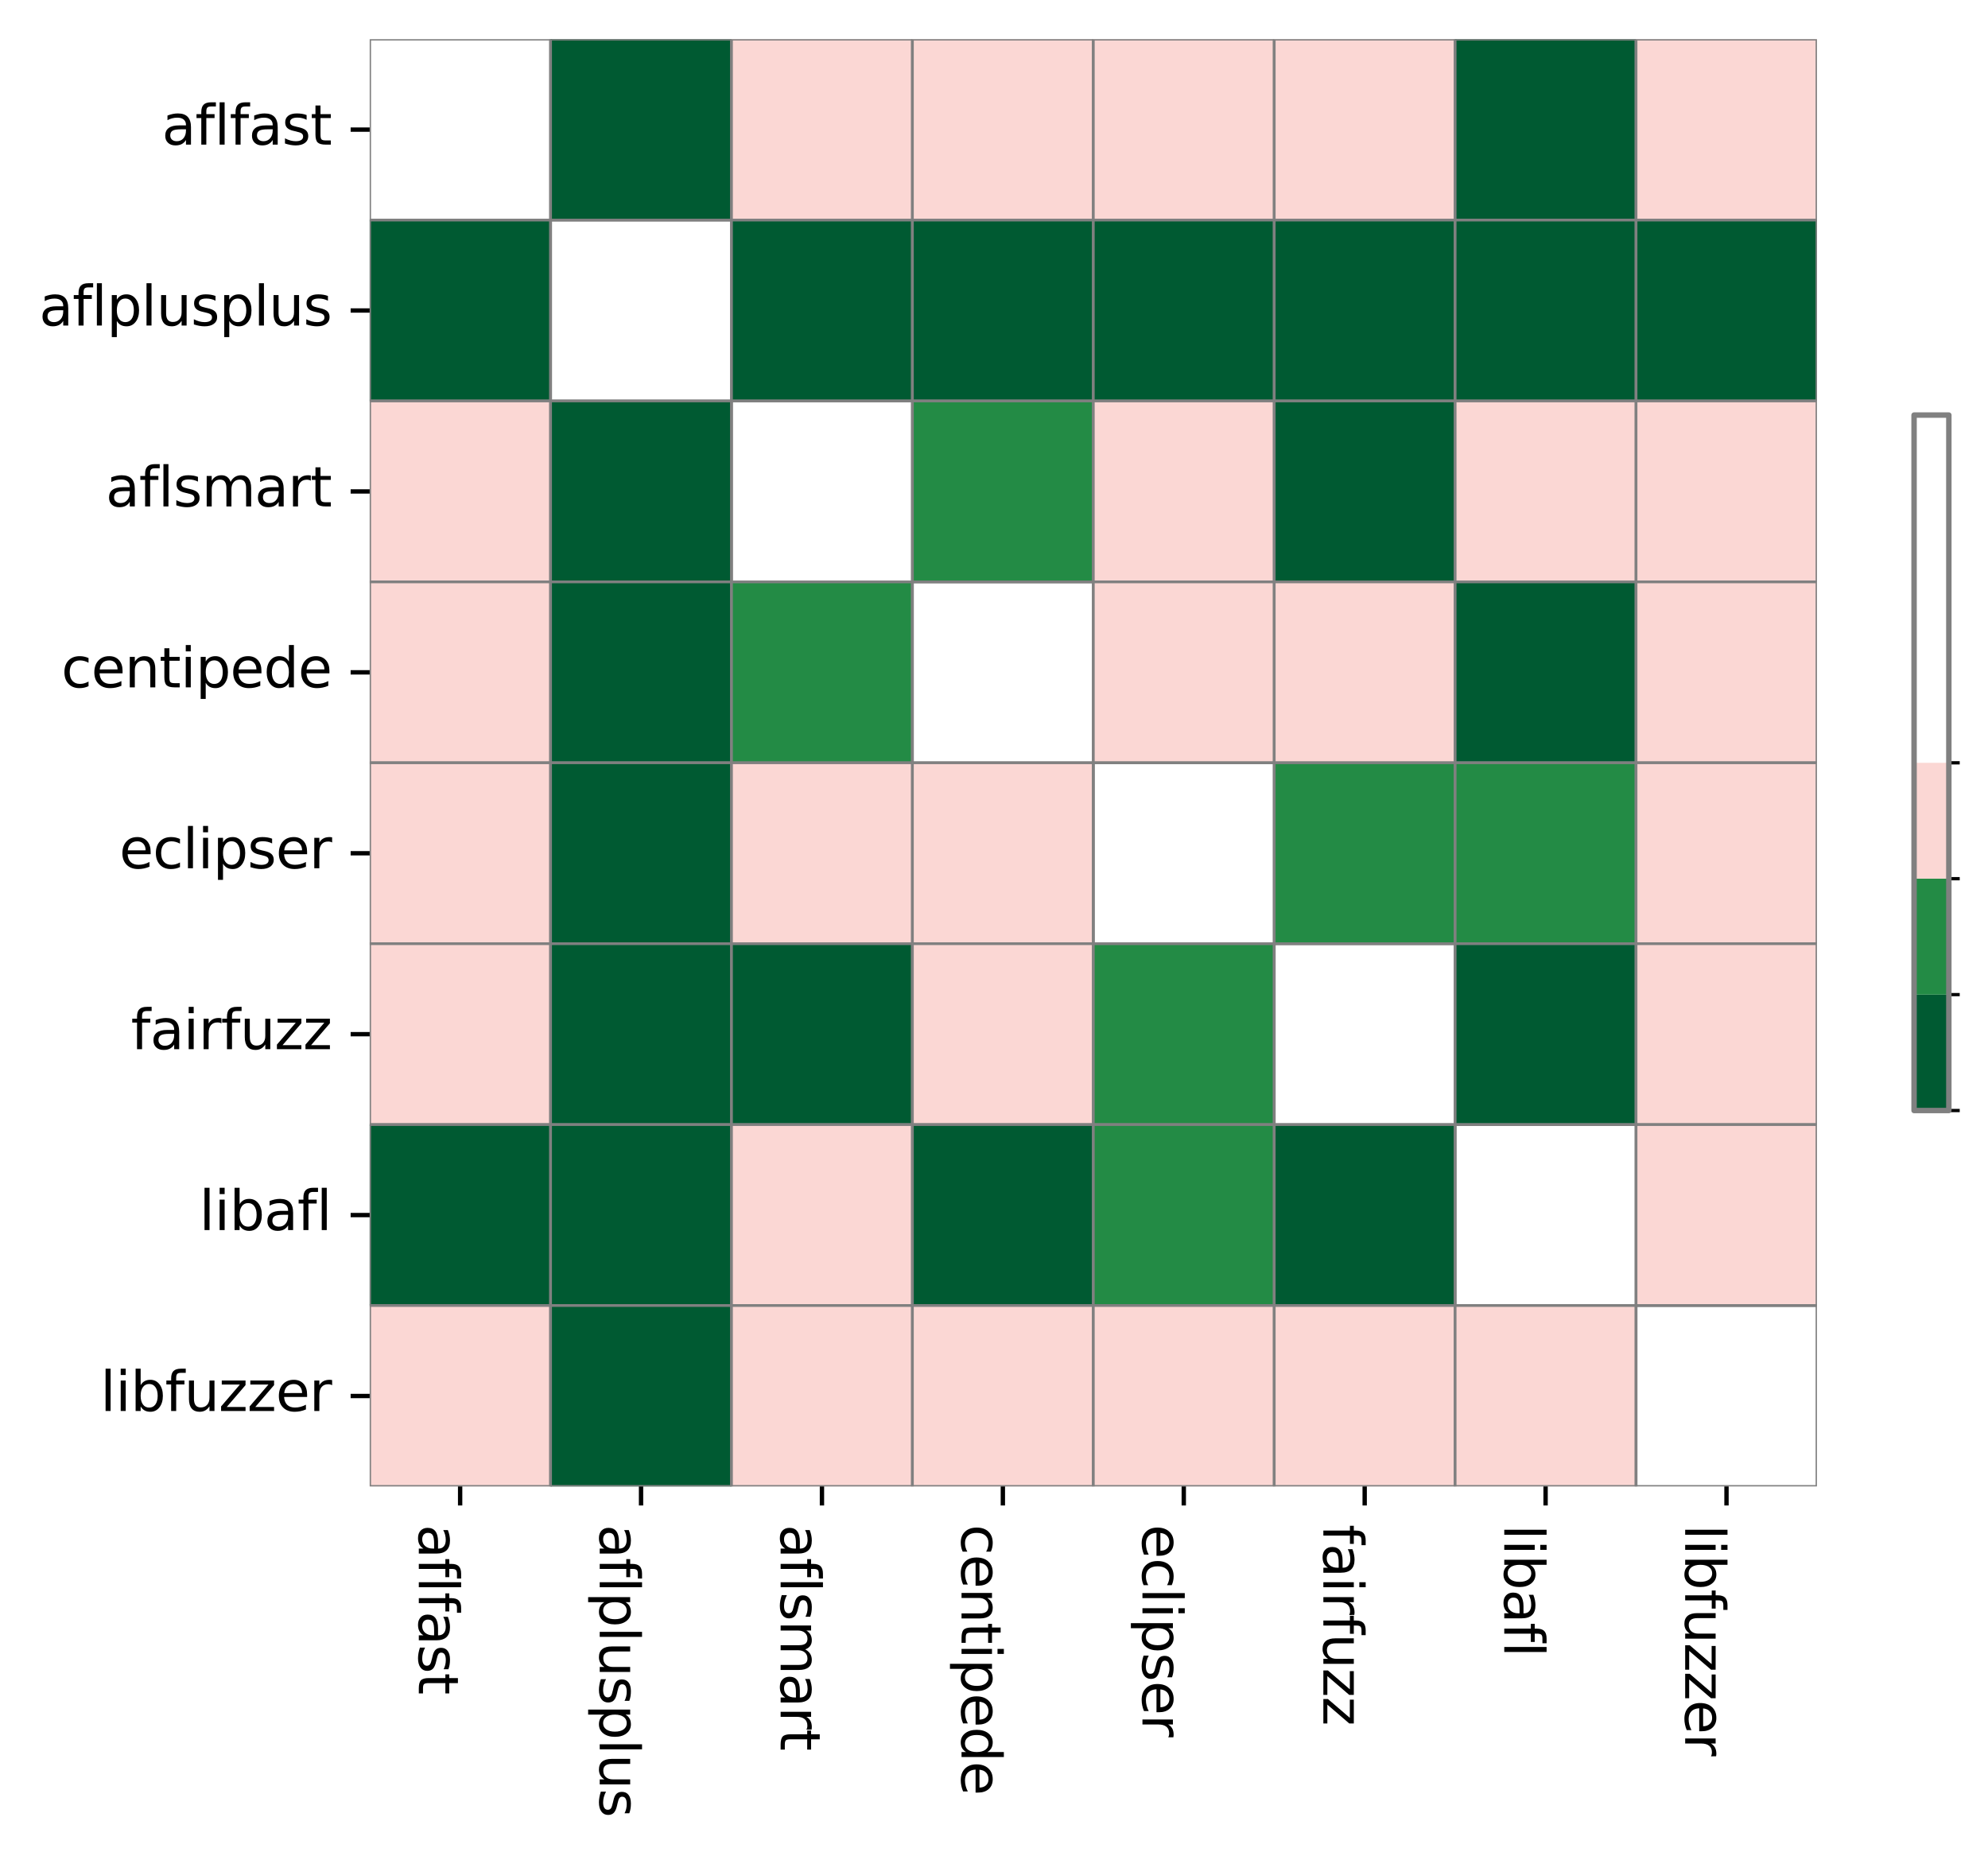
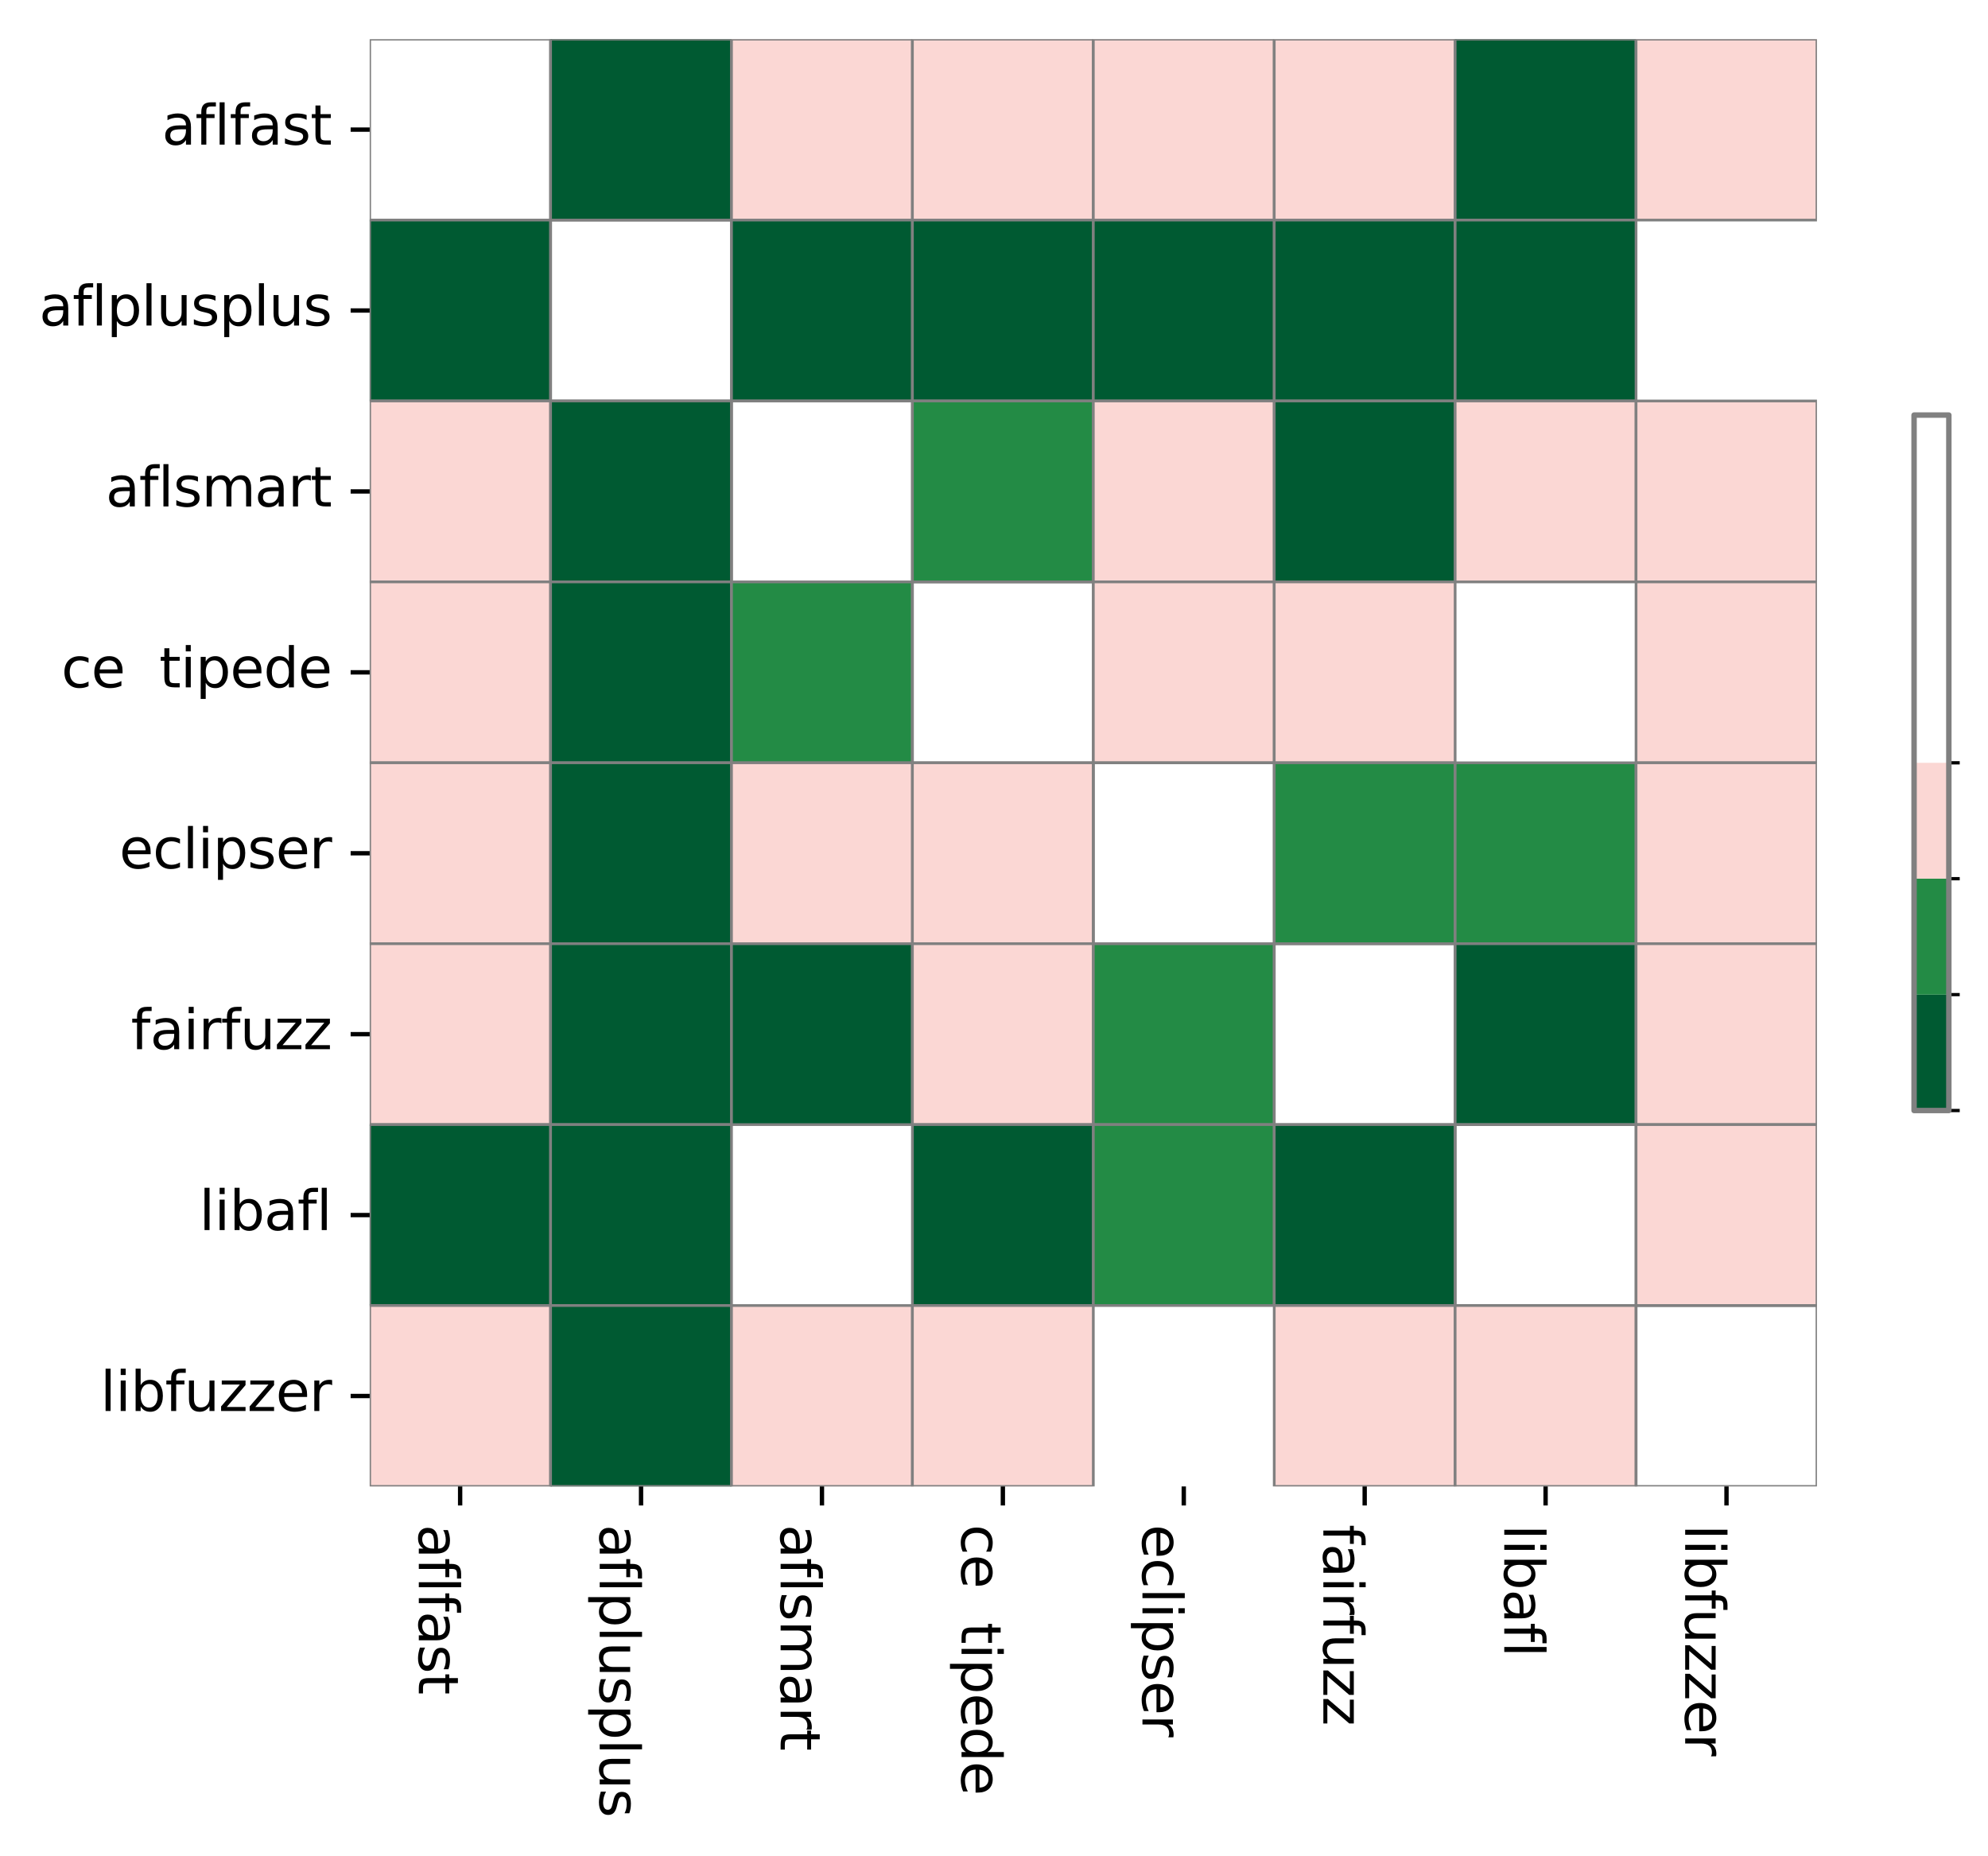
<svg xmlns="http://www.w3.org/2000/svg" xmlns:xlink="http://www.w3.org/1999/xlink" width="365.535pt" height="341.285pt" viewBox="0 0 365.535 341.285" version="1.1">
  <defs>
    <style type="text/css">*{stroke-linejoin: round; stroke-linecap: butt}</style>
  </defs>
  <g id="figure_1">
    <g id="patch_1">
      <path d="M 0 341.285  L 365.535 341.285  L 365.535 0  L 0 0  z " style="fill: #ffffff" />
    </g>
    <g id="axes_1">
      <g id="patch_2">
        <path d="M 67.973 273.312  L 334.085 273.312  L 334.085 7.2  L 67.973 7.2  z " style="fill: #ffffff" />
      </g>
      <g id="QuadMesh_1">
        <path d="M 67.973 7.2  L 101.237 7.2  L 101.237 40.464  L 67.973 40.464  L 67.973 7.2  " clip-path="url(#pad893430f0)" style="fill: none; stroke: #808080; stroke-width: 0.5" />
        <path d="M 101.237 7.2  L 134.501 7.2  L 134.501 40.464  L 101.237 40.464  L 101.237 7.2  " clip-path="url(#pad893430f0)" style="fill: #005a32; stroke: #808080; stroke-width: 0.5" />
        <path d="M 134.501 7.2  L 167.765 7.2  L 167.765 40.464  L 134.501 40.464  L 134.501 7.2  " clip-path="url(#pad893430f0)" style="fill: #fbd7d4; stroke: #808080; stroke-width: 0.5" />
        <path d="M 167.765 7.2  L 201.029 7.2  L 201.029 40.464  L 167.765 40.464  L 167.765 7.2  " clip-path="url(#pad893430f0)" style="fill: #fbd7d4; stroke: #808080; stroke-width: 0.5" />
        <path d="M 201.029 7.2  L 234.293 7.2  L 234.293 40.464  L 201.029 40.464  L 201.029 7.2  " clip-path="url(#pad893430f0)" style="fill: #fbd7d4; stroke: #808080; stroke-width: 0.5" />
        <path d="M 234.293 7.2  L 267.557 7.2  L 267.557 40.464  L 234.293 40.464  L 234.293 7.2  " clip-path="url(#pad893430f0)" style="fill: #fbd7d4; stroke: #808080; stroke-width: 0.5" />
        <path d="M 267.557 7.2  L 300.821 7.2  L 300.821 40.464  L 267.557 40.464  L 267.557 7.2  " clip-path="url(#pad893430f0)" style="fill: #005a32; stroke: #808080; stroke-width: 0.5" />
        <path d="M 300.821 7.2  L 334.085 7.2  L 334.085 40.464  L 300.821 40.464  L 300.821 7.2  " clip-path="url(#pad893430f0)" style="fill: #fbd7d4; stroke: #808080; stroke-width: 0.5" />
        <path d="M 67.973 40.464  L 101.237 40.464  L 101.237 73.728  L 67.973 73.728  L 67.973 40.464  " clip-path="url(#pad893430f0)" style="fill: #005a32; stroke: #808080; stroke-width: 0.5" />
        <path d="M 101.237 40.464  L 134.501 40.464  L 134.501 73.728  L 101.237 73.728  L 101.237 40.464  " clip-path="url(#pad893430f0)" style="fill: none; stroke: #808080; stroke-width: 0.5" />
        <path d="M 134.501 40.464  L 167.765 40.464  L 167.765 73.728  L 134.501 73.728  L 134.501 40.464  " clip-path="url(#pad893430f0)" style="fill: #005a32; stroke: #808080; stroke-width: 0.5" />
        <path d="M 167.765 40.464  L 201.029 40.464  L 201.029 73.728  L 167.765 73.728  L 167.765 40.464  " clip-path="url(#pad893430f0)" style="fill: #005a32; stroke: #808080; stroke-width: 0.5" />
        <path d="M 201.029 40.464  L 234.293 40.464  L 234.293 73.728  L 201.029 73.728  L 201.029 40.464  " clip-path="url(#pad893430f0)" style="fill: #005a32; stroke: #808080; stroke-width: 0.5" />
        <path d="M 234.293 40.464  L 267.557 40.464  L 267.557 73.728  L 234.293 73.728  L 234.293 40.464  " clip-path="url(#pad893430f0)" style="fill: #005a32; stroke: #808080; stroke-width: 0.5" />
        <path d="M 267.557 40.464  L 300.821 40.464  L 300.821 73.728  L 267.557 73.728  L 267.557 40.464  " clip-path="url(#pad893430f0)" style="fill: #005a32; stroke: #808080; stroke-width: 0.5" />
-         <path d="M 300.821 40.464  L 334.085 40.464  L 334.085 73.728  L 300.821 73.728  L 300.821 40.464  " clip-path="url(#pad893430f0)" style="fill: #005a32; stroke: #808080; stroke-width: 0.5" />
        <path d="M 67.973 73.728  L 101.237 73.728  L 101.237 106.992  L 67.973 106.992  L 67.973 73.728  " clip-path="url(#pad893430f0)" style="fill: #fbd7d4; stroke: #808080; stroke-width: 0.5" />
        <path d="M 101.237 73.728  L 134.501 73.728  L 134.501 106.992  L 101.237 106.992  L 101.237 73.728  " clip-path="url(#pad893430f0)" style="fill: #005a32; stroke: #808080; stroke-width: 0.5" />
        <path d="M 134.501 73.728  L 167.765 73.728  L 167.765 106.992  L 134.501 106.992  L 134.501 73.728  " clip-path="url(#pad893430f0)" style="fill: none; stroke: #808080; stroke-width: 0.5" />
        <path d="M 167.765 73.728  L 201.029 73.728  L 201.029 106.992  L 167.765 106.992  L 167.765 73.728  " clip-path="url(#pad893430f0)" style="fill: #238b45; stroke: #808080; stroke-width: 0.5" />
        <path d="M 201.029 73.728  L 234.293 73.728  L 234.293 106.992  L 201.029 106.992  L 201.029 73.728  " clip-path="url(#pad893430f0)" style="fill: #fbd7d4; stroke: #808080; stroke-width: 0.5" />
        <path d="M 234.293 73.728  L 267.557 73.728  L 267.557 106.992  L 234.293 106.992  L 234.293 73.728  " clip-path="url(#pad893430f0)" style="fill: #005a32; stroke: #808080; stroke-width: 0.5" />
        <path d="M 267.557 73.728  L 300.821 73.728  L 300.821 106.992  L 267.557 106.992  L 267.557 73.728  " clip-path="url(#pad893430f0)" style="fill: #fbd7d4; stroke: #808080; stroke-width: 0.5" />
        <path d="M 300.821 73.728  L 334.085 73.728  L 334.085 106.992  L 300.821 106.992  L 300.821 73.728  " clip-path="url(#pad893430f0)" style="fill: #fbd7d4; stroke: #808080; stroke-width: 0.5" />
        <path d="M 67.973 106.992  L 101.237 106.992  L 101.237 140.256  L 67.973 140.256  L 67.973 106.992  " clip-path="url(#pad893430f0)" style="fill: #fbd7d4; stroke: #808080; stroke-width: 0.5" />
        <path d="M 101.237 106.992  L 134.501 106.992  L 134.501 140.256  L 101.237 140.256  L 101.237 106.992  " clip-path="url(#pad893430f0)" style="fill: #005a32; stroke: #808080; stroke-width: 0.5" />
        <path d="M 134.501 106.992  L 167.765 106.992  L 167.765 140.256  L 134.501 140.256  L 134.501 106.992  " clip-path="url(#pad893430f0)" style="fill: #238b45; stroke: #808080; stroke-width: 0.5" />
        <path d="M 167.765 106.992  L 201.029 106.992  L 201.029 140.256  L 167.765 140.256  L 167.765 106.992  " clip-path="url(#pad893430f0)" style="fill: none; stroke: #808080; stroke-width: 0.5" />
        <path d="M 201.029 106.992  L 234.293 106.992  L 234.293 140.256  L 201.029 140.256  L 201.029 106.992  " clip-path="url(#pad893430f0)" style="fill: #fbd7d4; stroke: #808080; stroke-width: 0.5" />
        <path d="M 234.293 106.992  L 267.557 106.992  L 267.557 140.256  L 234.293 140.256  L 234.293 106.992  " clip-path="url(#pad893430f0)" style="fill: #fbd7d4; stroke: #808080; stroke-width: 0.5" />
-         <path d="M 267.557 106.992  L 300.821 106.992  L 300.821 140.256  L 267.557 140.256  L 267.557 106.992  " clip-path="url(#pad893430f0)" style="fill: #005a32; stroke: #808080; stroke-width: 0.5" />
        <path d="M 300.821 106.992  L 334.085 106.992  L 334.085 140.256  L 300.821 140.256  L 300.821 106.992  " clip-path="url(#pad893430f0)" style="fill: #fbd7d4; stroke: #808080; stroke-width: 0.5" />
        <path d="M 67.973 140.256  L 101.237 140.256  L 101.237 173.52  L 67.973 173.52  L 67.973 140.256  " clip-path="url(#pad893430f0)" style="fill: #fbd7d4; stroke: #808080; stroke-width: 0.5" />
        <path d="M 101.237 140.256  L 134.501 140.256  L 134.501 173.52  L 101.237 173.52  L 101.237 140.256  " clip-path="url(#pad893430f0)" style="fill: #005a32; stroke: #808080; stroke-width: 0.5" />
        <path d="M 134.501 140.256  L 167.765 140.256  L 167.765 173.52  L 134.501 173.52  L 134.501 140.256  " clip-path="url(#pad893430f0)" style="fill: #fbd7d4; stroke: #808080; stroke-width: 0.5" />
        <path d="M 167.765 140.256  L 201.029 140.256  L 201.029 173.52  L 167.765 173.52  L 167.765 140.256  " clip-path="url(#pad893430f0)" style="fill: #fbd7d4; stroke: #808080; stroke-width: 0.5" />
        <path d="M 201.029 140.256  L 234.293 140.256  L 234.293 173.52  L 201.029 173.52  L 201.029 140.256  " clip-path="url(#pad893430f0)" style="fill: none; stroke: #808080; stroke-width: 0.5" />
        <path d="M 234.293 140.256  L 267.557 140.256  L 267.557 173.52  L 234.293 173.52  L 234.293 140.256  " clip-path="url(#pad893430f0)" style="fill: #238b45; stroke: #808080; stroke-width: 0.5" />
        <path d="M 267.557 140.256  L 300.821 140.256  L 300.821 173.52  L 267.557 173.52  L 267.557 140.256  " clip-path="url(#pad893430f0)" style="fill: #238b45; stroke: #808080; stroke-width: 0.5" />
        <path d="M 300.821 140.256  L 334.085 140.256  L 334.085 173.52  L 300.821 173.52  L 300.821 140.256  " clip-path="url(#pad893430f0)" style="fill: #fbd7d4; stroke: #808080; stroke-width: 0.5" />
        <path d="M 67.973 173.52  L 101.237 173.52  L 101.237 206.784  L 67.973 206.784  L 67.973 173.52  " clip-path="url(#pad893430f0)" style="fill: #fbd7d4; stroke: #808080; stroke-width: 0.5" />
        <path d="M 101.237 173.52  L 134.501 173.52  L 134.501 206.784  L 101.237 206.784  L 101.237 173.52  " clip-path="url(#pad893430f0)" style="fill: #005a32; stroke: #808080; stroke-width: 0.5" />
        <path d="M 134.501 173.52  L 167.765 173.52  L 167.765 206.784  L 134.501 206.784  L 134.501 173.52  " clip-path="url(#pad893430f0)" style="fill: #005a32; stroke: #808080; stroke-width: 0.5" />
        <path d="M 167.765 173.52  L 201.029 173.52  L 201.029 206.784  L 167.765 206.784  L 167.765 173.52  " clip-path="url(#pad893430f0)" style="fill: #fbd7d4; stroke: #808080; stroke-width: 0.5" />
        <path d="M 201.029 173.52  L 234.293 173.52  L 234.293 206.784  L 201.029 206.784  L 201.029 173.52  " clip-path="url(#pad893430f0)" style="fill: #238b45; stroke: #808080; stroke-width: 0.5" />
        <path d="M 234.293 173.52  L 267.557 173.52  L 267.557 206.784  L 234.293 206.784  L 234.293 173.52  " clip-path="url(#pad893430f0)" style="fill: none; stroke: #808080; stroke-width: 0.5" />
        <path d="M 267.557 173.52  L 300.821 173.52  L 300.821 206.784  L 267.557 206.784  L 267.557 173.52  " clip-path="url(#pad893430f0)" style="fill: #005a32; stroke: #808080; stroke-width: 0.5" />
        <path d="M 300.821 173.52  L 334.085 173.52  L 334.085 206.784  L 300.821 206.784  L 300.821 173.52  " clip-path="url(#pad893430f0)" style="fill: #fbd7d4; stroke: #808080; stroke-width: 0.5" />
        <path d="M 67.973 206.784  L 101.237 206.784  L 101.237 240.048  L 67.973 240.048  L 67.973 206.784  " clip-path="url(#pad893430f0)" style="fill: #005a32; stroke: #808080; stroke-width: 0.5" />
        <path d="M 101.237 206.784  L 134.501 206.784  L 134.501 240.048  L 101.237 240.048  L 101.237 206.784  " clip-path="url(#pad893430f0)" style="fill: #005a32; stroke: #808080; stroke-width: 0.5" />
-         <path d="M 134.501 206.784  L 167.765 206.784  L 167.765 240.048  L 134.501 240.048  L 134.501 206.784  " clip-path="url(#pad893430f0)" style="fill: #fbd7d4; stroke: #808080; stroke-width: 0.5" />
        <path d="M 167.765 206.784  L 201.029 206.784  L 201.029 240.048  L 167.765 240.048  L 167.765 206.784  " clip-path="url(#pad893430f0)" style="fill: #005a32; stroke: #808080; stroke-width: 0.5" />
        <path d="M 201.029 206.784  L 234.293 206.784  L 234.293 240.048  L 201.029 240.048  L 201.029 206.784  " clip-path="url(#pad893430f0)" style="fill: #238b45; stroke: #808080; stroke-width: 0.5" />
        <path d="M 234.293 206.784  L 267.557 206.784  L 267.557 240.048  L 234.293 240.048  L 234.293 206.784  " clip-path="url(#pad893430f0)" style="fill: #005a32; stroke: #808080; stroke-width: 0.5" />
        <path d="M 267.557 206.784  L 300.821 206.784  L 300.821 240.048  L 267.557 240.048  L 267.557 206.784  " clip-path="url(#pad893430f0)" style="fill: none; stroke: #808080; stroke-width: 0.5" />
        <path d="M 300.821 206.784  L 334.085 206.784  L 334.085 240.048  L 300.821 240.048  L 300.821 206.784  " clip-path="url(#pad893430f0)" style="fill: #fbd7d4; stroke: #808080; stroke-width: 0.5" />
        <path d="M 67.973 240.048  L 101.237 240.048  L 101.237 273.312  L 67.973 273.312  L 67.973 240.048  " clip-path="url(#pad893430f0)" style="fill: #fbd7d4; stroke: #808080; stroke-width: 0.5" />
        <path d="M 101.237 240.048  L 134.501 240.048  L 134.501 273.312  L 101.237 273.312  L 101.237 240.048  " clip-path="url(#pad893430f0)" style="fill: #005a32; stroke: #808080; stroke-width: 0.5" />
        <path d="M 134.501 240.048  L 167.765 240.048  L 167.765 273.312  L 134.501 273.312  L 134.501 240.048  " clip-path="url(#pad893430f0)" style="fill: #fbd7d4; stroke: #808080; stroke-width: 0.5" />
        <path d="M 167.765 240.048  L 201.029 240.048  L 201.029 273.312  L 167.765 273.312  L 167.765 240.048  " clip-path="url(#pad893430f0)" style="fill: #fbd7d4; stroke: #808080; stroke-width: 0.5" />
-         <path d="M 201.029 240.048  L 234.293 240.048  L 234.293 273.312  L 201.029 273.312  L 201.029 240.048  " clip-path="url(#pad893430f0)" style="fill: #fbd7d4; stroke: #808080; stroke-width: 0.5" />
        <path d="M 234.293 240.048  L 267.557 240.048  L 267.557 273.312  L 234.293 273.312  L 234.293 240.048  " clip-path="url(#pad893430f0)" style="fill: #fbd7d4; stroke: #808080; stroke-width: 0.5" />
        <path d="M 267.557 240.048  L 300.821 240.048  L 300.821 273.312  L 267.557 273.312  L 267.557 240.048  " clip-path="url(#pad893430f0)" style="fill: #fbd7d4; stroke: #808080; stroke-width: 0.5" />
        <path d="M 300.821 240.048  L 334.085 240.048  L 334.085 273.312  L 300.821 273.312  L 300.821 240.048  " clip-path="url(#pad893430f0)" style="fill: none; stroke: #808080; stroke-width: 0.5" />
      </g>
      <g id="matplotlib.axis_1">
        <g id="xtick_1">
          <g id="line2d_1">
            <defs>
              <path id="m4c83816705" d="M 0 0  L 0 3.5  " style="stroke: #000000; stroke-width: 0.8" />
            </defs>
            <g>
              <use xlink:href="#m4c83816705" x="84.605" y="273.312" style="stroke: #000000; stroke-width: 0.8" />
            </g>
          </g>
          <g id="text_1">
            <g transform="translate(77.007 280.312) rotate(-270) scale(0.1 -0.1)">
              <defs>
                <path id="DejaVuSans-61" d="M 2194 1759  Q 1497 1759 1228 1600  Q 959 1441 959 1056  Q 959 750 1161 570  Q 1363 391 1709 391  Q 2188 391 2477 730  Q 2766 1069 2766 1631  L 2766 1759  L 2194 1759  z M 3341 1997  L 3341 0  L 2766 0  L 2766 531  Q 2569 213 2275 61  Q 1981 -91 1556 -91  Q 1019 -91 701 211  Q 384 513 384 1019  Q 384 1609 779 1909  Q 1175 2209 1959 2209  L 2766 2209  L 2766 2266  Q 2766 2663 2505 2880  Q 2244 3097 1772 3097  Q 1472 3097 1187 3025  Q 903 2953 641 2809  L 641 3341  Q 956 3463 1253 3523  Q 1550 3584 1831 3584  Q 2591 3584 2966 3190  Q 3341 2797 3341 1997  z " transform="scale(0.016)" />
                <path id="DejaVuSans-66" d="M 2375 4863  L 2375 4384  L 1825 4384  Q 1516 4384 1395 4259  Q 1275 4134 1275 3809  L 1275 3500  L 2222 3500  L 2222 3053  L 1275 3053  L 1275 0  L 697 0  L 697 3053  L 147 3053  L 147 3500  L 697 3500  L 697 3744  Q 697 4328 969 4595  Q 1241 4863 1831 4863  L 2375 4863  z " transform="scale(0.016)" />
                <path id="DejaVuSans-6c" d="M 603 4863  L 1178 4863  L 1178 0  L 603 0  L 603 4863  z " transform="scale(0.016)" />
                <path id="DejaVuSans-73" d="M 2834 3397  L 2834 2853  Q 2591 2978 2328 3040  Q 2066 3103 1784 3103  Q 1356 3103 1142 2972  Q 928 2841 928 2578  Q 928 2378 1081 2264  Q 1234 2150 1697 2047  L 1894 2003  Q 2506 1872 2764 1633  Q 3022 1394 3022 966  Q 3022 478 2636 193  Q 2250 -91 1575 -91  Q 1294 -91 989 -36  Q 684 19 347 128  L 347 722  Q 666 556 975 473  Q 1284 391 1588 391  Q 1994 391 2212 530  Q 2431 669 2431 922  Q 2431 1156 2273 1281  Q 2116 1406 1581 1522  L 1381 1569  Q 847 1681 609 1914  Q 372 2147 372 2553  Q 372 3047 722 3315  Q 1072 3584 1716 3584  Q 2034 3584 2315 3537  Q 2597 3491 2834 3397  z " transform="scale(0.016)" />
                <path id="DejaVuSans-74" d="M 1172 4494  L 1172 3500  L 2356 3500  L 2356 3053  L 1172 3053  L 1172 1153  Q 1172 725 1289 603  Q 1406 481 1766 481  L 2356 481  L 2356 0  L 1766 0  Q 1100 0 847 248  Q 594 497 594 1153  L 594 3053  L 172 3053  L 172 3500  L 594 3500  L 594 4494  L 1172 4494  z " transform="scale(0.016)" />
              </defs>
              <use xlink:href="#DejaVuSans-61" />
              <use xlink:href="#DejaVuSans-66" x="61.279" />
              <use xlink:href="#DejaVuSans-6c" x="96.484" />
              <use xlink:href="#DejaVuSans-66" x="124.268" />
              <use xlink:href="#DejaVuSans-61" x="159.473" />
              <use xlink:href="#DejaVuSans-73" x="220.752" />
              <use xlink:href="#DejaVuSans-74" x="272.852" />
            </g>
          </g>
        </g>
        <g id="xtick_2">
          <g id="line2d_2">
            <g>
              <use xlink:href="#m4c83816705" x="117.869" y="273.312" style="stroke: #000000; stroke-width: 0.8" />
            </g>
          </g>
          <g id="text_2">
            <g transform="translate(110.271 280.312) rotate(-270) scale(0.1 -0.1)">
              <defs>
                <path id="DejaVuSans-70" d="M 1159 525  L 1159 -1331  L 581 -1331  L 581 3500  L 1159 3500  L 1159 2969  Q 1341 3281 1617 3432  Q 1894 3584 2278 3584  Q 2916 3584 3314 3078  Q 3713 2572 3713 1747  Q 3713 922 3314 415  Q 2916 -91 2278 -91  Q 1894 -91 1617 61  Q 1341 213 1159 525  z M 3116 1747  Q 3116 2381 2855 2742  Q 2594 3103 2138 3103  Q 1681 3103 1420 2742  Q 1159 2381 1159 1747  Q 1159 1113 1420 752  Q 1681 391 2138 391  Q 2594 391 2855 752  Q 3116 1113 3116 1747  z " transform="scale(0.016)" />
                <path id="DejaVuSans-75" d="M 544 1381  L 544 3500  L 1119 3500  L 1119 1403  Q 1119 906 1312 657  Q 1506 409 1894 409  Q 2359 409 2629 706  Q 2900 1003 2900 1516  L 2900 3500  L 3475 3500  L 3475 0  L 2900 0  L 2900 538  Q 2691 219 2414 64  Q 2138 -91 1772 -91  Q 1169 -91 856 284  Q 544 659 544 1381  z M 1991 3584  L 1991 3584  z " transform="scale(0.016)" />
              </defs>
              <use xlink:href="#DejaVuSans-61" />
              <use xlink:href="#DejaVuSans-66" x="61.279" />
              <use xlink:href="#DejaVuSans-6c" x="96.484" />
              <use xlink:href="#DejaVuSans-70" x="124.268" />
              <use xlink:href="#DejaVuSans-6c" x="187.744" />
              <use xlink:href="#DejaVuSans-75" x="215.527" />
              <use xlink:href="#DejaVuSans-73" x="278.906" />
              <use xlink:href="#DejaVuSans-70" x="331.006" />
              <use xlink:href="#DejaVuSans-6c" x="394.482" />
              <use xlink:href="#DejaVuSans-75" x="422.266" />
              <use xlink:href="#DejaVuSans-73" x="485.645" />
            </g>
          </g>
        </g>
        <g id="xtick_3">
          <g id="line2d_3">
            <g>
              <use xlink:href="#m4c83816705" x="151.133" y="273.312" style="stroke: #000000; stroke-width: 0.8" />
            </g>
          </g>
          <g id="text_3">
            <g transform="translate(143.535 280.312) rotate(-270) scale(0.1 -0.1)">
              <defs>
                <path id="DejaVuSans-6d" d="M 3328 2828  Q 3544 3216 3844 3400  Q 4144 3584 4550 3584  Q 5097 3584 5394 3201  Q 5691 2819 5691 2113  L 5691 0  L 5113 0  L 5113 2094  Q 5113 2597 4934 2840  Q 4756 3084 4391 3084  Q 3944 3084 3684 2787  Q 3425 2491 3425 1978  L 3425 0  L 2847 0  L 2847 2094  Q 2847 2600 2669 2842  Q 2491 3084 2119 3084  Q 1678 3084 1418 2786  Q 1159 2488 1159 1978  L 1159 0  L 581 0  L 581 3500  L 1159 3500  L 1159 2956  Q 1356 3278 1631 3431  Q 1906 3584 2284 3584  Q 2666 3584 2933 3390  Q 3200 3197 3328 2828  z " transform="scale(0.016)" />
                <path id="DejaVuSans-72" d="M 2631 2963  Q 2534 3019 2420 3045  Q 2306 3072 2169 3072  Q 1681 3072 1420 2755  Q 1159 2438 1159 1844  L 1159 0  L 581 0  L 581 3500  L 1159 3500  L 1159 2956  Q 1341 3275 1631 3429  Q 1922 3584 2338 3584  Q 2397 3584 2469 3576  Q 2541 3569 2628 3553  L 2631 2963  z " transform="scale(0.016)" />
              </defs>
              <use xlink:href="#DejaVuSans-61" />
              <use xlink:href="#DejaVuSans-66" x="61.279" />
              <use xlink:href="#DejaVuSans-6c" x="96.484" />
              <use xlink:href="#DejaVuSans-73" x="124.268" />
              <use xlink:href="#DejaVuSans-6d" x="176.367" />
              <use xlink:href="#DejaVuSans-61" x="273.779" />
              <use xlink:href="#DejaVuSans-72" x="335.059" />
              <use xlink:href="#DejaVuSans-74" x="376.172" />
            </g>
          </g>
        </g>
        <g id="xtick_4">
          <g id="line2d_4">
            <g>
              <use xlink:href="#m4c83816705" x="184.397" y="273.312" style="stroke: #000000; stroke-width: 0.8" />
            </g>
          </g>
          <g id="text_4">
            <g transform="translate(176.799 280.312) rotate(-270) scale(0.1 -0.1)">
              <defs>
                <path id="DejaVuSans-63" d="M 3122 3366  L 3122 2828  Q 2878 2963 2633 3030  Q 2388 3097 2138 3097  Q 1578 3097 1268 2742  Q 959 2388 959 1747  Q 959 1106 1268 751  Q 1578 397 2138 397  Q 2388 397 2633 464  Q 2878 531 3122 666  L 3122 134  Q 2881 22 2623 -34  Q 2366 -91 2075 -91  Q 1284 -91 818 406  Q 353 903 353 1747  Q 353 2603 823 3093  Q 1294 3584 2113 3584  Q 2378 3584 2631 3529  Q 2884 3475 3122 3366  z " transform="scale(0.016)" />
                <path id="DejaVuSans-65" d="M 3597 1894  L 3597 1613  L 953 1613  Q 991 1019 1311 708  Q 1631 397 2203 397  Q 2534 397 2845 478  Q 3156 559 3463 722  L 3463 178  Q 3153 47 2828 -22  Q 2503 -91 2169 -91  Q 1331 -91 842 396  Q 353 884 353 1716  Q 353 2575 817 3079  Q 1281 3584 2069 3584  Q 2775 3584 3186 3129  Q 3597 2675 3597 1894  z M 3022 2063  Q 3016 2534 2758 2815  Q 2500 3097 2075 3097  Q 1594 3097 1305 2825  Q 1016 2553 972 2059  L 3022 2063  z " transform="scale(0.016)" />
-                 <path id="DejaVuSans-6e" d="M 3513 2113  L 3513 0  L 2938 0  L 2938 2094  Q 2938 2591 2744 2837  Q 2550 3084 2163 3084  Q 1697 3084 1428 2787  Q 1159 2491 1159 1978  L 1159 0  L 581 0  L 581 3500  L 1159 3500  L 1159 2956  Q 1366 3272 1645 3428  Q 1925 3584 2291 3584  Q 2894 3584 3203 3211  Q 3513 2838 3513 2113  z " transform="scale(0.016)" />
                <path id="DejaVuSans-69" d="M 603 3500  L 1178 3500  L 1178 0  L 603 0  L 603 3500  z M 603 4863  L 1178 4863  L 1178 4134  L 603 4134  L 603 4863  z " transform="scale(0.016)" />
                <path id="DejaVuSans-64" d="M 2906 2969  L 2906 4863  L 3481 4863  L 3481 0  L 2906 0  L 2906 525  Q 2725 213 2448 61  Q 2172 -91 1784 -91  Q 1150 -91 751 415  Q 353 922 353 1747  Q 353 2572 751 3078  Q 1150 3584 1784 3584  Q 2172 3584 2448 3432  Q 2725 3281 2906 2969  z M 947 1747  Q 947 1113 1208 752  Q 1469 391 1925 391  Q 2381 391 2643 752  Q 2906 1113 2906 1747  Q 2906 2381 2643 2742  Q 2381 3103 1925 3103  Q 1469 3103 1208 2742  Q 947 2381 947 1747  z " transform="scale(0.016)" />
              </defs>
              <use xlink:href="#DejaVuSans-63" />
              <use xlink:href="#DejaVuSans-65" x="54.98" />
              <use xlink:href="#DejaVuSans-6e" x="116.504" />
              <use xlink:href="#DejaVuSans-74" x="179.883" />
              <use xlink:href="#DejaVuSans-69" x="219.092" />
              <use xlink:href="#DejaVuSans-70" x="246.875" />
              <use xlink:href="#DejaVuSans-65" x="310.352" />
              <use xlink:href="#DejaVuSans-64" x="371.875" />
              <use xlink:href="#DejaVuSans-65" x="435.352" />
            </g>
          </g>
        </g>
        <g id="xtick_5">
          <g id="line2d_5">
            <g>
              <use xlink:href="#m4c83816705" x="217.661" y="273.312" style="stroke: #000000; stroke-width: 0.8" />
            </g>
          </g>
          <g id="text_5">
            <g transform="translate(210.063 280.312) rotate(-270) scale(0.1 -0.1)">
              <use xlink:href="#DejaVuSans-65" />
              <use xlink:href="#DejaVuSans-63" x="61.523" />
              <use xlink:href="#DejaVuSans-6c" x="116.504" />
              <use xlink:href="#DejaVuSans-69" x="144.287" />
              <use xlink:href="#DejaVuSans-70" x="172.07" />
              <use xlink:href="#DejaVuSans-73" x="235.547" />
              <use xlink:href="#DejaVuSans-65" x="287.646" />
              <use xlink:href="#DejaVuSans-72" x="349.17" />
            </g>
          </g>
        </g>
        <g id="xtick_6">
          <g id="line2d_6">
            <g>
              <use xlink:href="#m4c83816705" x="250.925" y="273.312" style="stroke: #000000; stroke-width: 0.8" />
            </g>
          </g>
          <g id="text_6">
            <g transform="translate(243.327 280.312) rotate(-270) scale(0.1 -0.1)">
              <defs>
                <path id="DejaVuSans-7a" d="M 353 3500  L 3084 3500  L 3084 2975  L 922 459  L 3084 459  L 3084 0  L 275 0  L 275 525  L 2438 3041  L 353 3041  L 353 3500  z " transform="scale(0.016)" />
              </defs>
              <use xlink:href="#DejaVuSans-66" />
              <use xlink:href="#DejaVuSans-61" x="35.205" />
              <use xlink:href="#DejaVuSans-69" x="96.484" />
              <use xlink:href="#DejaVuSans-72" x="124.268" />
              <use xlink:href="#DejaVuSans-66" x="165.381" />
              <use xlink:href="#DejaVuSans-75" x="200.586" />
              <use xlink:href="#DejaVuSans-7a" x="263.965" />
              <use xlink:href="#DejaVuSans-7a" x="316.455" />
            </g>
          </g>
        </g>
        <g id="xtick_7">
          <g id="line2d_7">
            <g>
              <use xlink:href="#m4c83816705" x="284.189" y="273.312" style="stroke: #000000; stroke-width: 0.8" />
            </g>
          </g>
          <g id="text_7">
            <g transform="translate(276.591 280.312) rotate(-270) scale(0.1 -0.1)">
              <defs>
                <path id="DejaVuSans-62" d="M 3116 1747  Q 3116 2381 2855 2742  Q 2594 3103 2138 3103  Q 1681 3103 1420 2742  Q 1159 2381 1159 1747  Q 1159 1113 1420 752  Q 1681 391 2138 391  Q 2594 391 2855 752  Q 3116 1113 3116 1747  z M 1159 2969  Q 1341 3281 1617 3432  Q 1894 3584 2278 3584  Q 2916 3584 3314 3078  Q 3713 2572 3713 1747  Q 3713 922 3314 415  Q 2916 -91 2278 -91  Q 1894 -91 1617 61  Q 1341 213 1159 525  L 1159 0  L 581 0  L 581 4863  L 1159 4863  L 1159 2969  z " transform="scale(0.016)" />
              </defs>
              <use xlink:href="#DejaVuSans-6c" />
              <use xlink:href="#DejaVuSans-69" x="27.783" />
              <use xlink:href="#DejaVuSans-62" x="55.566" />
              <use xlink:href="#DejaVuSans-61" x="119.043" />
              <use xlink:href="#DejaVuSans-66" x="180.322" />
              <use xlink:href="#DejaVuSans-6c" x="215.527" />
            </g>
          </g>
        </g>
        <g id="xtick_8">
          <g id="line2d_8">
            <g>
              <use xlink:href="#m4c83816705" x="317.453" y="273.312" style="stroke: #000000; stroke-width: 0.8" />
            </g>
          </g>
          <g id="text_8">
            <g transform="translate(309.855 280.312) rotate(-270) scale(0.1 -0.1)">
              <use xlink:href="#DejaVuSans-6c" />
              <use xlink:href="#DejaVuSans-69" x="27.783" />
              <use xlink:href="#DejaVuSans-62" x="55.566" />
              <use xlink:href="#DejaVuSans-66" x="119.043" />
              <use xlink:href="#DejaVuSans-75" x="154.248" />
              <use xlink:href="#DejaVuSans-7a" x="217.627" />
              <use xlink:href="#DejaVuSans-7a" x="270.117" />
              <use xlink:href="#DejaVuSans-65" x="322.607" />
              <use xlink:href="#DejaVuSans-72" x="384.131" />
            </g>
          </g>
        </g>
      </g>
      <g id="matplotlib.axis_2">
        <g id="ytick_1">
          <g id="line2d_9">
            <defs>
              <path id="m39515337fb" d="M 0 0  L -3.5 0  " style="stroke: #000000; stroke-width: 0.8" />
            </defs>
            <g>
              <use xlink:href="#m39515337fb" x="67.973" y="23.832" style="stroke: #000000; stroke-width: 0.8" />
            </g>
          </g>
          <g id="text_9">
            <g transform="translate(29.769 26.591) scale(0.1 -0.1)">
              <use xlink:href="#DejaVuSans-61" />
              <use xlink:href="#DejaVuSans-66" x="61.279" />
              <use xlink:href="#DejaVuSans-6c" x="96.484" />
              <use xlink:href="#DejaVuSans-66" x="124.268" />
              <use xlink:href="#DejaVuSans-61" x="159.473" />
              <use xlink:href="#DejaVuSans-73" x="220.752" />
              <use xlink:href="#DejaVuSans-74" x="272.852" />
            </g>
          </g>
        </g>
        <g id="ytick_2">
          <g id="line2d_10">
            <g>
              <use xlink:href="#m39515337fb" x="67.973" y="57.096" style="stroke: #000000; stroke-width: 0.8" />
            </g>
          </g>
          <g id="text_10">
            <g transform="translate(7.2 59.855) scale(0.1 -0.1)">
              <use xlink:href="#DejaVuSans-61" />
              <use xlink:href="#DejaVuSans-66" x="61.279" />
              <use xlink:href="#DejaVuSans-6c" x="96.484" />
              <use xlink:href="#DejaVuSans-70" x="124.268" />
              <use xlink:href="#DejaVuSans-6c" x="187.744" />
              <use xlink:href="#DejaVuSans-75" x="215.527" />
              <use xlink:href="#DejaVuSans-73" x="278.906" />
              <use xlink:href="#DejaVuSans-70" x="331.006" />
              <use xlink:href="#DejaVuSans-6c" x="394.482" />
              <use xlink:href="#DejaVuSans-75" x="422.266" />
              <use xlink:href="#DejaVuSans-73" x="485.645" />
            </g>
          </g>
        </g>
        <g id="ytick_3">
          <g id="line2d_11">
            <g>
              <use xlink:href="#m39515337fb" x="67.973" y="90.36" style="stroke: #000000; stroke-width: 0.8" />
            </g>
          </g>
          <g id="text_11">
            <g transform="translate(19.438 93.119) scale(0.1 -0.1)">
              <use xlink:href="#DejaVuSans-61" />
              <use xlink:href="#DejaVuSans-66" x="61.279" />
              <use xlink:href="#DejaVuSans-6c" x="96.484" />
              <use xlink:href="#DejaVuSans-73" x="124.268" />
              <use xlink:href="#DejaVuSans-6d" x="176.367" />
              <use xlink:href="#DejaVuSans-61" x="273.779" />
              <use xlink:href="#DejaVuSans-72" x="335.059" />
              <use xlink:href="#DejaVuSans-74" x="376.172" />
            </g>
          </g>
        </g>
        <g id="ytick_4">
          <g id="line2d_12">
            <g>
              <use xlink:href="#m39515337fb" x="67.973" y="123.624" style="stroke: #000000; stroke-width: 0.8" />
            </g>
          </g>
          <g id="text_12">
            <g transform="translate(11.283 126.383) scale(0.1 -0.1)">
              <use xlink:href="#DejaVuSans-63" />
              <use xlink:href="#DejaVuSans-65" x="54.98" />
              <use xlink:href="#DejaVuSans-6e" x="116.504" />
              <use xlink:href="#DejaVuSans-74" x="179.883" />
              <use xlink:href="#DejaVuSans-69" x="219.092" />
              <use xlink:href="#DejaVuSans-70" x="246.875" />
              <use xlink:href="#DejaVuSans-65" x="310.352" />
              <use xlink:href="#DejaVuSans-64" x="371.875" />
              <use xlink:href="#DejaVuSans-65" x="435.352" />
            </g>
          </g>
        </g>
        <g id="ytick_5">
          <g id="line2d_13">
            <g>
              <use xlink:href="#m39515337fb" x="67.973" y="156.888" style="stroke: #000000; stroke-width: 0.8" />
            </g>
          </g>
          <g id="text_13">
            <g transform="translate(21.944 159.647) scale(0.1 -0.1)">
              <use xlink:href="#DejaVuSans-65" />
              <use xlink:href="#DejaVuSans-63" x="61.523" />
              <use xlink:href="#DejaVuSans-6c" x="116.504" />
              <use xlink:href="#DejaVuSans-69" x="144.287" />
              <use xlink:href="#DejaVuSans-70" x="172.07" />
              <use xlink:href="#DejaVuSans-73" x="235.547" />
              <use xlink:href="#DejaVuSans-65" x="287.646" />
              <use xlink:href="#DejaVuSans-72" x="349.17" />
            </g>
          </g>
        </g>
        <g id="ytick_6">
          <g id="line2d_14">
            <g>
              <use xlink:href="#m39515337fb" x="67.973" y="190.152" style="stroke: #000000; stroke-width: 0.8" />
            </g>
          </g>
          <g id="text_14">
            <g transform="translate(24.081 192.911) scale(0.1 -0.1)">
              <use xlink:href="#DejaVuSans-66" />
              <use xlink:href="#DejaVuSans-61" x="35.205" />
              <use xlink:href="#DejaVuSans-69" x="96.484" />
              <use xlink:href="#DejaVuSans-72" x="124.268" />
              <use xlink:href="#DejaVuSans-66" x="165.381" />
              <use xlink:href="#DejaVuSans-75" x="200.586" />
              <use xlink:href="#DejaVuSans-7a" x="263.965" />
              <use xlink:href="#DejaVuSans-7a" x="316.455" />
            </g>
          </g>
        </g>
        <g id="ytick_7">
          <g id="line2d_15">
            <g>
              <use xlink:href="#m39515337fb" x="67.973" y="223.416" style="stroke: #000000; stroke-width: 0.8" />
            </g>
          </g>
          <g id="text_15">
            <g transform="translate(36.642 226.175) scale(0.1 -0.1)">
              <use xlink:href="#DejaVuSans-6c" />
              <use xlink:href="#DejaVuSans-69" x="27.783" />
              <use xlink:href="#DejaVuSans-62" x="55.566" />
              <use xlink:href="#DejaVuSans-61" x="119.043" />
              <use xlink:href="#DejaVuSans-66" x="180.322" />
              <use xlink:href="#DejaVuSans-6c" x="215.527" />
            </g>
          </g>
        </g>
        <g id="ytick_8">
          <g id="line2d_16">
            <g>
              <use xlink:href="#m39515337fb" x="67.973" y="256.68" style="stroke: #000000; stroke-width: 0.8" />
            </g>
          </g>
          <g id="text_16">
            <g transform="translate(18.45 259.439) scale(0.1 -0.1)">
              <use xlink:href="#DejaVuSans-6c" />
              <use xlink:href="#DejaVuSans-69" x="27.783" />
              <use xlink:href="#DejaVuSans-62" x="55.566" />
              <use xlink:href="#DejaVuSans-66" x="119.043" />
              <use xlink:href="#DejaVuSans-75" x="154.248" />
              <use xlink:href="#DejaVuSans-7a" x="217.627" />
              <use xlink:href="#DejaVuSans-7a" x="270.117" />
              <use xlink:href="#DejaVuSans-65" x="322.607" />
              <use xlink:href="#DejaVuSans-72" x="384.131" />
            </g>
          </g>
        </g>
      </g>
    </g>
    <g id="axes_2">
      <g id="patch_3">
        <path d="M 351.941 204.192  L 358.335 204.192  L 358.335 76.32  L 351.941 76.32  z " style="fill: #ffffff" />
      </g>
      <g id="QuadMesh_2">
        <path d="M 351.941 204.192  L 358.335 204.192  L 358.335 182.88  L 351.941 182.88  L 351.941 204.192  " clip-path="url(#p9153aee871)" style="fill: #005a32" />
        <path d="M 351.941 182.88  L 358.335 182.88  L 358.335 161.568  L 351.941 161.568  L 351.941 182.88  " clip-path="url(#p9153aee871)" style="fill: #238b45" />
        <path d="M 351.941 161.568  L 358.335 161.568  L 358.335 140.256  L 351.941 140.256  L 351.941 161.568  " clip-path="url(#p9153aee871)" style="fill: #fbd7d4" />
      </g>
      <g id="matplotlib.axis_3" />
      <g id="matplotlib.axis_4">
        <g id="ytick_9">
          <g id="line2d_17" />
        </g>
        <g id="ytick_10">
          <g id="line2d_18" />
        </g>
        <g id="ytick_11">
          <g id="line2d_19" />
        </g>
        <g id="ytick_12">
          <g id="line2d_20" />
        </g>
        <g id="ytick_13">
          <g id="line2d_21">
            <defs>
              <path id="m7a29ffdc4f" d="M 0 0  L 2 0  " style="stroke: #000000; stroke-width: 0.6" />
            </defs>
            <g>
              <use xlink:href="#m7a29ffdc4f" x="358.335" y="204.192" style="stroke: #000000; stroke-width: 0.6" />
            </g>
          </g>
        </g>
        <g id="ytick_14">
          <g id="line2d_22">
            <g>
              <use xlink:href="#m7a29ffdc4f" x="358.335" y="182.88" style="stroke: #000000; stroke-width: 0.6" />
            </g>
          </g>
        </g>
        <g id="ytick_15">
          <g id="line2d_23">
            <g>
              <use xlink:href="#m7a29ffdc4f" x="358.335" y="161.568" style="stroke: #000000; stroke-width: 0.6" />
            </g>
          </g>
        </g>
        <g id="ytick_16">
          <g id="line2d_24">
            <g>
              <use xlink:href="#m7a29ffdc4f" x="358.335" y="140.256" style="stroke: #000000; stroke-width: 0.6" />
            </g>
          </g>
        </g>
      </g>
      <g id="LineCollection_1" />
      <g id="patch_4">
        <path d="M 351.941 204.192  L 355.138 204.192  L 358.335 204.192  L 358.335 76.32  L 355.138 76.32  L 351.941 76.32  L 351.941 204.192  z " style="fill: none; stroke: #808080; stroke-linejoin: miter; stroke-linecap: square" />
      </g>
    </g>
  </g>
  <defs>
    <clipPath id="pad893430f0">
      <rect x="67.973" y="7.2" width="266.112" height="266.112" />
    </clipPath>
    <clipPath id="p9153aee871">
      <rect x="351.941" y="76.32" width="6.394" height="127.872" />
    </clipPath>
  </defs>
</svg>